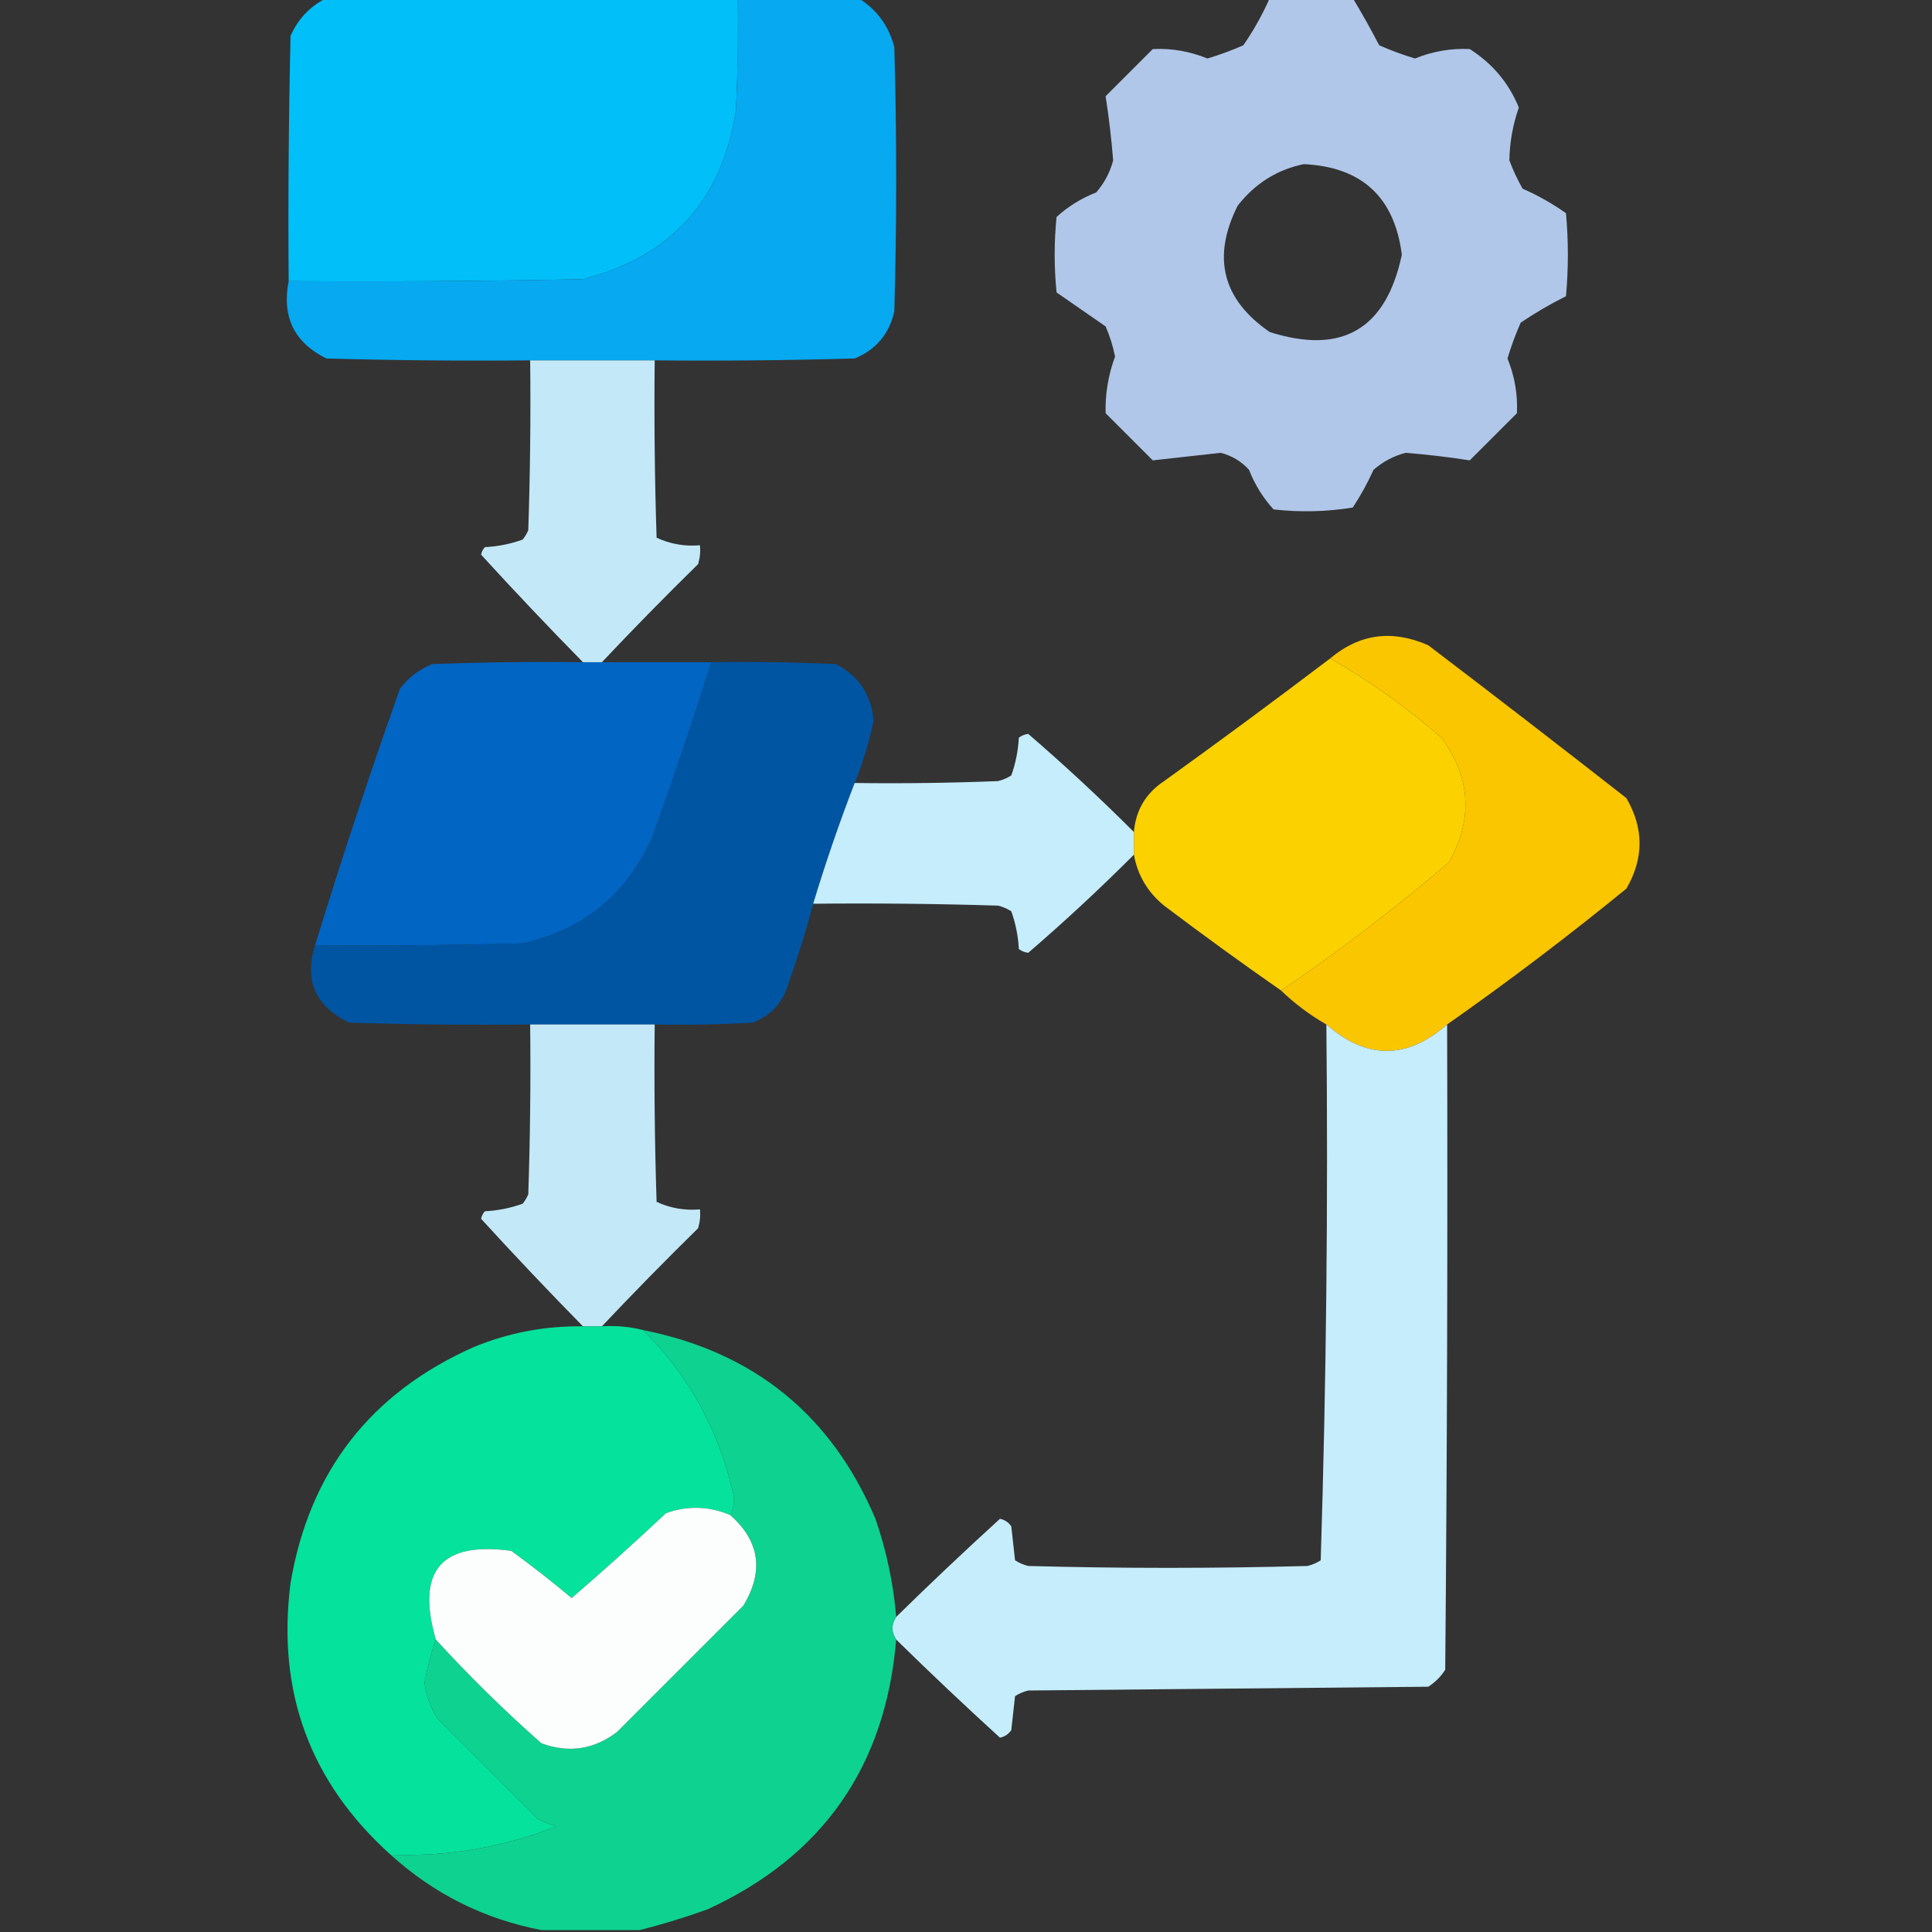
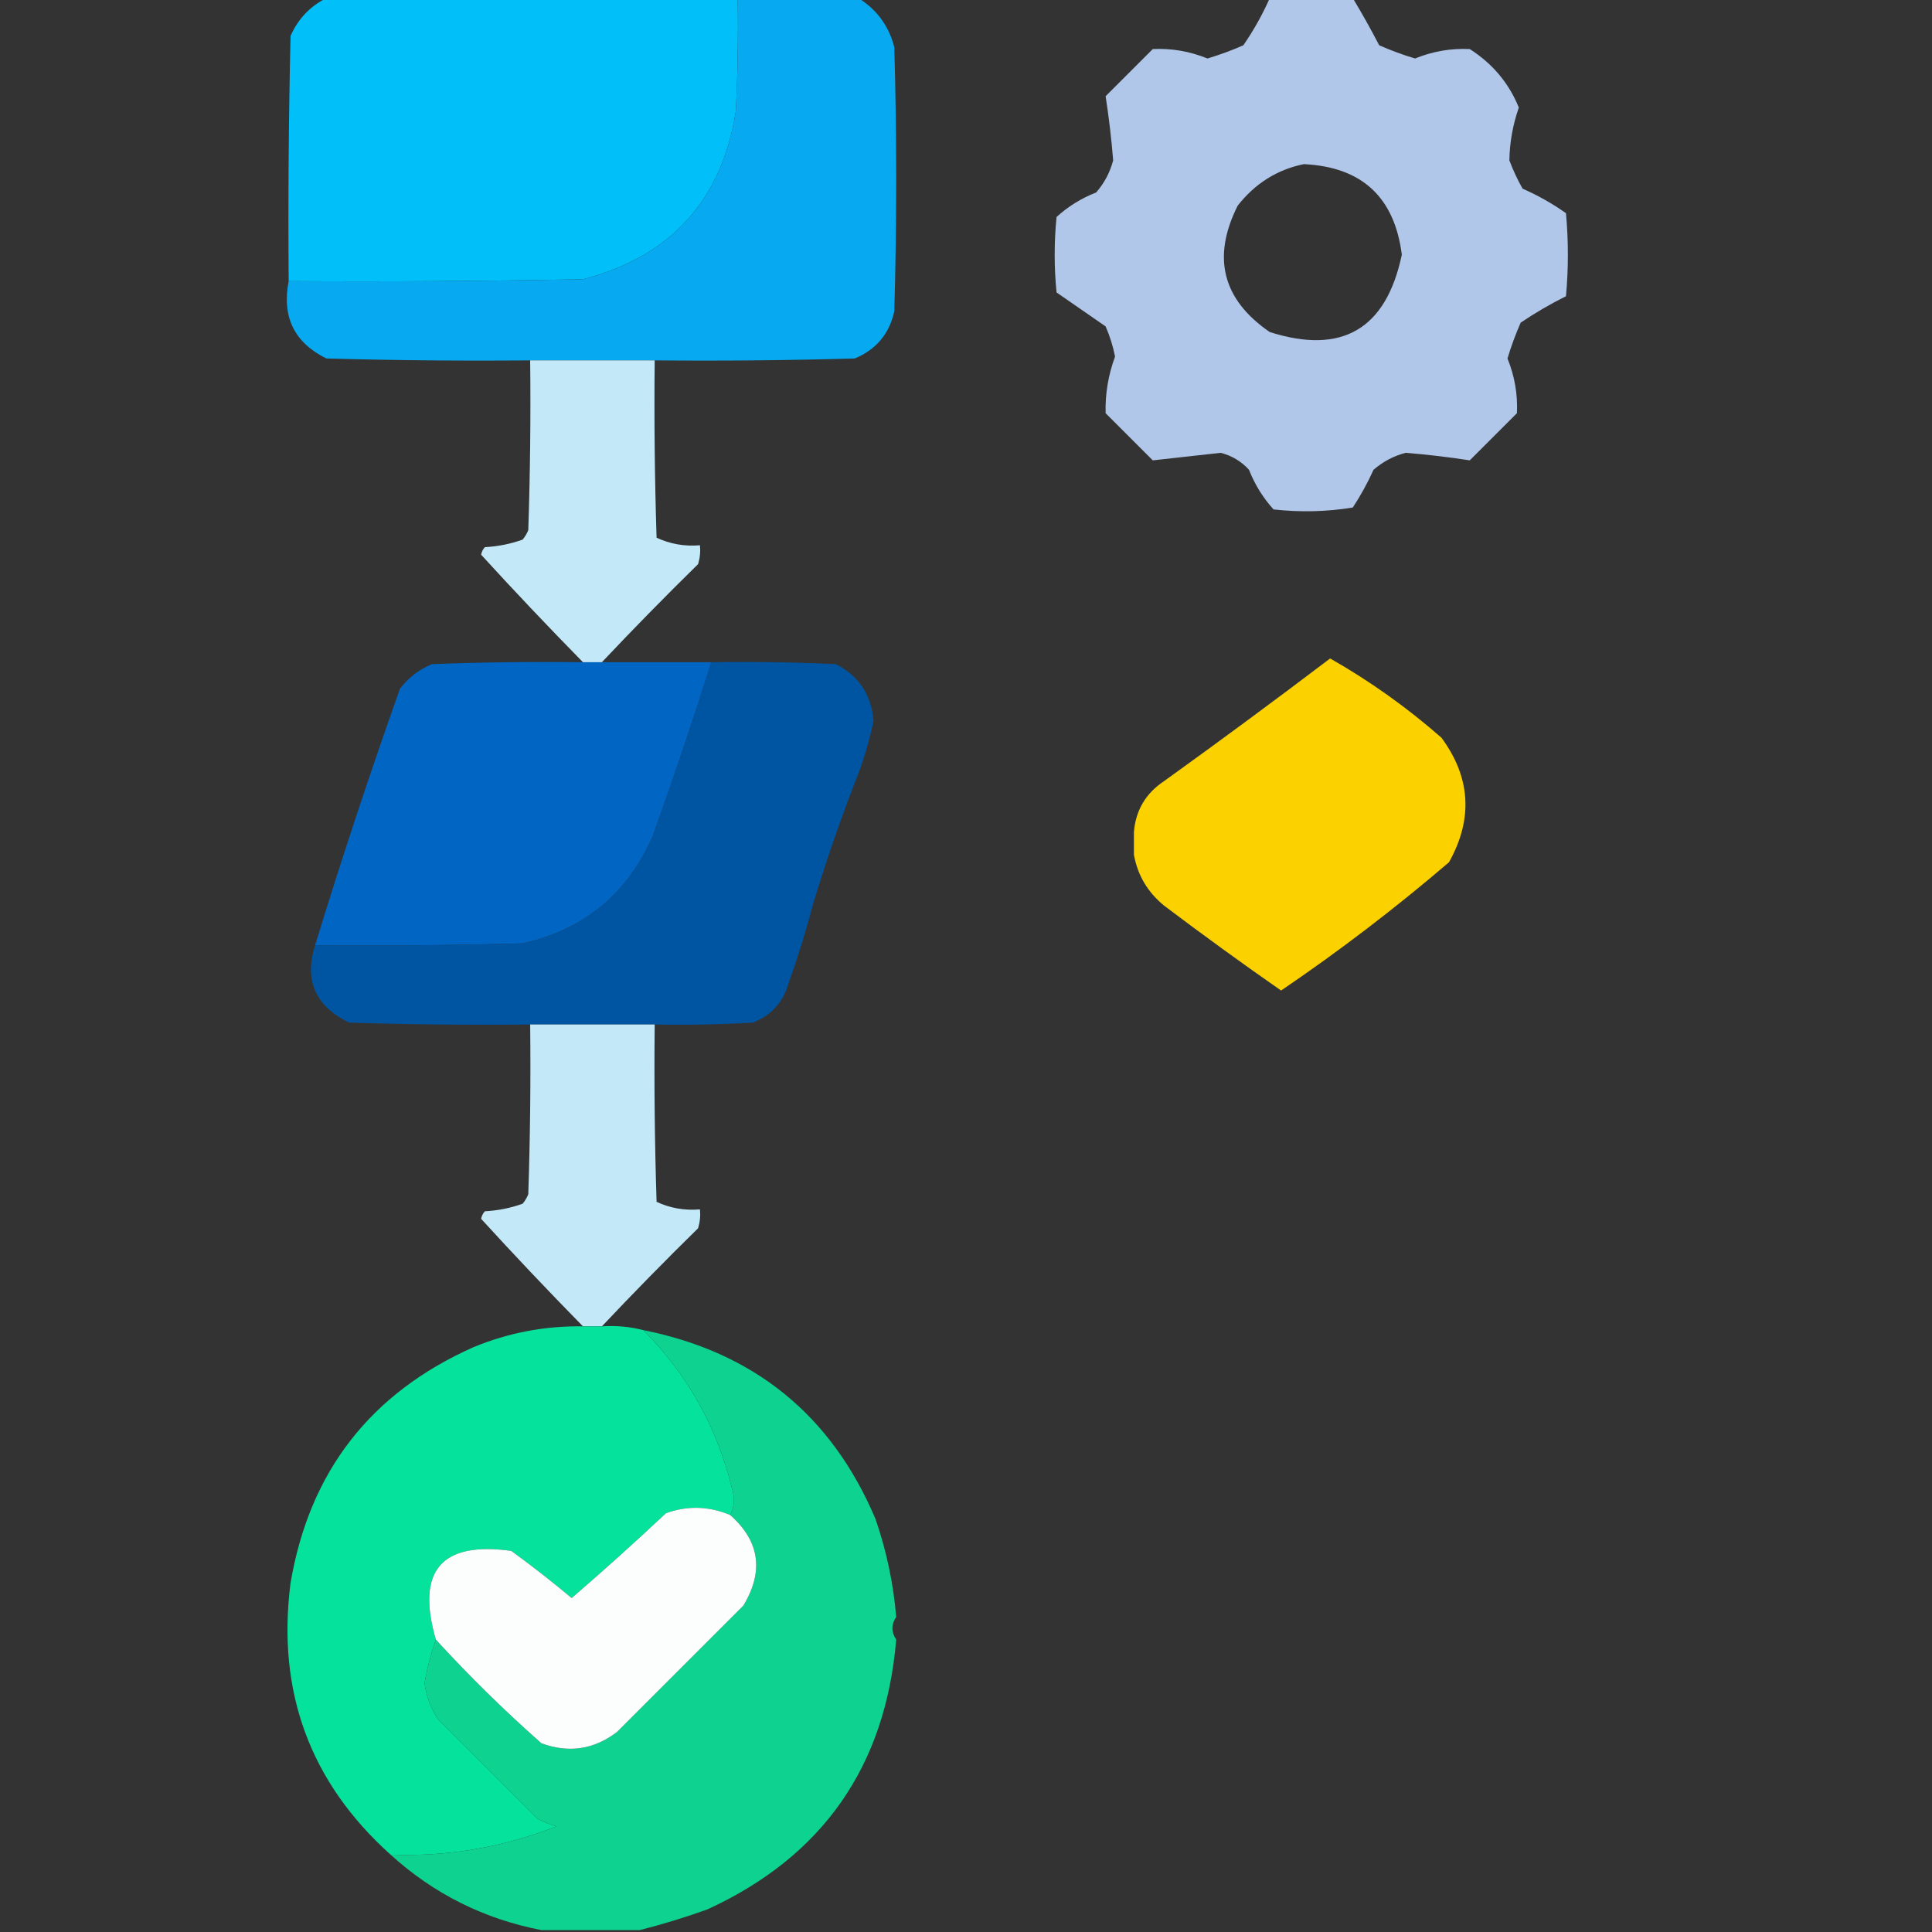
<svg xmlns="http://www.w3.org/2000/svg" version="1.1" width="512px" height="512px" style="shape-rendering:geometricPrecision; text-rendering:geometricPrecision; image-rendering:optimizeQuality; fill-rule:evenodd; clip-rule:evenodd">
  <rect width="100%" height="100%" fill="#333333" stroke="none" />
  <g>
    <path style="opacity:0.998" fill="#01bff9" d="M 86.5,-0.5 C 122.833,-0.5 159.167,-0.5 195.5,-0.5C 195.666,9.506 195.5,19.506 195,29.5C 191.247,53.154 177.747,67.987 154.5,74C 128.502,74.5 102.502,74.667 76.5,74.5C 76.333,52.831 76.5,31.164 77,9.5C 79.022,4.98 82.189,1.647 86.5,-0.5 Z" />
  </g>
  <g>
    <path style="opacity:1" fill="#07a9f1" d="M 195.5,-0.5 C 206.167,-0.5 216.833,-0.5 227.5,-0.5C 232.385,2.555 235.551,6.888 237,12.5C 237.667,35.833 237.667,59.167 237,82.5C 235.674,88.493 232.174,92.659 226.5,95C 208.836,95.5 191.17,95.667 173.5,95.5C 162.5,95.5 151.5,95.5 140.5,95.5C 122.497,95.667 104.497,95.5 86.5,95C 77.988,90.807 74.654,83.974 76.5,74.5C 102.502,74.667 128.502,74.5 154.5,74C 177.747,67.987 191.247,53.154 195,29.5C 195.5,19.506 195.666,9.506 195.5,-0.5 Z" />
  </g>
  <g>
    <path style="opacity:0.98" fill="#b2caec" d="M 336.5,-0.5 C 343.833,-0.5 351.167,-0.5 358.5,-0.5C 360.948,3.559 363.281,7.725 365.5,12C 368.603,13.367 371.77,14.534 375,15.5C 379.693,13.596 384.526,12.762 389.5,13C 395.541,16.862 399.874,22.029 402.5,28.5C 400.909,33.084 400.075,37.751 400,42.5C 400.977,45.102 402.144,47.602 403.5,50C 407.577,51.787 411.41,53.954 415,56.5C 415.667,63.833 415.667,71.167 415,78.5C 410.836,80.581 406.836,82.914 403,85.5C 401.633,88.603 400.466,91.77 399.5,95C 401.404,99.693 402.238,104.526 402,109.5C 397.833,113.667 393.667,117.833 389.5,122C 383.868,121.125 378.201,120.458 372.5,120C 369.302,120.848 366.469,122.348 364,124.5C 362.421,127.994 360.587,131.327 358.5,134.5C 351.55,135.63 344.55,135.797 337.5,135C 334.707,131.919 332.54,128.419 331,124.5C 328.97,122.263 326.47,120.763 323.5,120C 317.5,120.667 311.5,121.333 305.5,122C 301.333,117.833 297.167,113.667 293,109.5C 292.866,104.382 293.699,99.382 295.5,94.5C 294.961,91.752 294.128,89.085 293,86.5C 288.667,83.5 284.333,80.5 280,77.5C 279.333,70.833 279.333,64.167 280,57.5C 283.044,54.721 286.544,52.555 290.5,51C 292.652,48.531 294.152,45.698 295,42.5C 294.542,36.799 293.875,31.132 293,25.5C 297.167,21.333 301.333,17.167 305.5,13C 310.474,12.762 315.307,13.596 320,15.5C 323.23,14.534 326.397,13.367 329.5,12C 332.226,8.049 334.559,3.882 336.5,-0.5 Z M 345.5,43.5 C 360.889,44.222 369.555,52.222 371.5,67.5C 367.331,87.249 355.664,94.082 336.5,88C 323.953,79.374 321.12,68.207 328,54.5C 332.594,48.632 338.427,44.965 345.5,43.5 Z" />
  </g>
  <g>
    <path style="opacity:0.971" fill="#c8effe" d="M 140.5,95.5 C 151.5,95.5 162.5,95.5 173.5,95.5C 173.333,111.17 173.5,126.837 174,142.5C 177.62,144.183 181.454,144.85 185.5,144.5C 185.66,146.199 185.494,147.866 185,149.5C 176.298,158.035 167.798,166.702 159.5,175.5C 157.833,175.5 156.167,175.5 154.5,175.5C 145.326,166.16 136.326,156.66 127.5,147C 127.645,146.228 127.978,145.561 128.5,145C 131.956,144.82 135.289,144.153 138.5,143C 139.126,142.25 139.626,141.416 140,140.5C 140.5,125.504 140.667,110.504 140.5,95.5 Z" />
  </g>
  <g>
-     <path style="opacity:1" fill="#fac600" d="M 383.5,271.5 C 372.833,280.833 362.167,280.833 351.5,271.5C 347.104,268.975 343.104,265.975 339.5,262.5C 354.933,252.024 369.767,240.691 384,228.5C 390.418,217.024 389.751,206.024 382,195.5C 372.797,187.44 362.963,180.44 352.5,174.5C 360.275,167.956 368.941,166.789 378.5,171C 396.09,184.379 413.59,197.879 431,211.5C 435.667,219.5 435.667,227.5 431,235.5C 415.574,248.1 399.74,260.1 383.5,271.5 Z" />
-   </g>
+     </g>
  <g>
    <path style="opacity:0.99" fill="#fdd301" d="M 352.5,174.5 C 362.963,180.44 372.797,187.44 382,195.5C 389.751,206.024 390.418,217.024 384,228.5C 369.767,240.691 354.933,252.024 339.5,262.5C 329.045,255.218 318.712,247.718 308.5,240C 304.14,236.439 301.474,231.939 300.5,226.5C 300.5,224.5 300.5,222.5 300.5,220.5C 300.97,214.73 303.637,210.23 308.5,207C 323.326,196.335 337.992,185.502 352.5,174.5 Z" />
  </g>
  <g>
    <path style="opacity:0.995" fill="#0066c4" d="M 154.5,175.5 C 156.167,175.5 157.833,175.5 159.5,175.5C 169.167,175.5 178.833,175.5 188.5,175.5C 183.641,190.91 178.474,206.244 173,221.5C 166.311,236.858 154.811,246.358 138.5,250C 120.17,250.5 101.836,250.667 83.5,250.5C 90.494,227.684 97.994,205.018 106,182.5C 108.287,179.538 111.12,177.371 114.5,176C 127.829,175.5 141.163,175.333 154.5,175.5 Z" />
  </g>
  <g>
    <path style="opacity:1" fill="#0055a3" d="M 188.5,175.5 C 199.505,175.333 210.505,175.5 221.5,176C 227.572,179.089 230.905,184.089 231.5,191C 230.328,196.681 228.661,202.181 226.5,207.5C 222.463,217.943 218.796,228.609 215.5,239.5C 213.643,246.573 211.476,253.573 209,260.5C 207.567,265.598 204.4,269.098 199.5,271C 190.84,271.5 182.173,271.666 173.5,271.5C 162.5,271.5 151.5,271.5 140.5,271.5C 124.497,271.667 108.497,271.5 92.5,271C 83.567,266.645 80.567,259.811 83.5,250.5C 101.836,250.667 120.17,250.5 138.5,250C 154.811,246.358 166.311,236.858 173,221.5C 178.474,206.244 183.641,190.91 188.5,175.5 Z" />
  </g>
  <g>
-     <path style="opacity:0.989" fill="#c7effd" d="M 300.5,220.5 C 300.5,222.5 300.5,224.5 300.5,226.5C 291.46,235.542 282.127,244.209 272.5,252.5C 271.558,252.392 270.725,252.059 270,251.5C 269.82,248.044 269.153,244.711 268,241.5C 266.933,240.809 265.766,240.309 264.5,240C 248.17,239.5 231.837,239.333 215.5,239.5C 218.796,228.609 222.463,217.943 226.5,207.5C 239.171,207.667 251.838,207.5 264.5,207C 265.766,206.691 266.933,206.191 268,205.5C 269.153,202.289 269.82,198.956 270,195.5C 270.725,194.941 271.558,194.608 272.5,194.5C 282.127,202.791 291.46,211.458 300.5,220.5 Z" />
-   </g>
+     </g>
  <g>
    <path style="opacity:0.971" fill="#c8effe" d="M 140.5,271.5 C 151.5,271.5 162.5,271.5 173.5,271.5C 173.333,287.17 173.5,302.837 174,318.5C 177.62,320.183 181.454,320.85 185.5,320.5C 185.66,322.199 185.494,323.866 185,325.5C 176.298,334.035 167.798,342.702 159.5,351.5C 157.833,351.5 156.167,351.5 154.5,351.5C 145.326,342.16 136.326,332.66 127.5,323C 127.645,322.228 127.978,321.561 128.5,321C 131.956,320.82 135.289,320.153 138.5,319C 139.126,318.25 139.626,317.416 140,316.5C 140.5,301.504 140.667,286.504 140.5,271.5 Z" />
  </g>
  <g>
-     <path style="opacity:0.996" fill="#c7eefd" d="M 351.5,271.5 C 362.167,280.833 372.833,280.833 383.5,271.5C 383.667,328.501 383.5,385.501 383,442.5C 381.833,444.333 380.333,445.833 378.5,447C 343.167,447.333 307.833,447.667 272.5,448C 271.234,448.309 270.067,448.809 269,449.5C 268.667,452.5 268.333,455.5 268,458.5C 267.261,459.574 266.261,460.241 265,460.5C 255.674,452.007 246.507,443.341 237.5,434.5C 236.167,432.5 236.167,430.5 237.5,428.5C 246.507,419.659 255.674,410.993 265,402.5C 266.261,402.759 267.261,403.426 268,404.5C 268.333,407.5 268.667,410.5 269,413.5C 270.067,414.191 271.234,414.691 272.5,415C 297.167,415.667 321.833,415.667 346.5,415C 347.766,414.691 348.933,414.191 350,413.5C 351.485,366.227 351.985,318.893 351.5,271.5 Z" />
-   </g>
+     </g>
  <g>
    <path style="opacity:0.994" fill="#06e39c" d="M 154.5,351.5 C 156.167,351.5 157.833,351.5 159.5,351.5C 163.269,351.244 166.936,351.577 170.5,352.5C 182.202,364.228 190.036,378.228 194,394.5C 194.796,397.039 194.629,399.372 193.5,401.5C 187.902,399.128 182.236,398.961 176.5,401C 168.289,408.715 159.955,416.215 151.5,423.5C 146.336,419.175 141.002,415.008 135.5,411C 116.906,408.437 110.239,416.27 115.5,434.5C 114.203,438.23 113.203,442.064 112.5,446C 112.952,449.409 114.119,452.576 116,455.5C 124.833,464.333 133.667,473.167 142.5,482C 144.087,482.862 145.754,483.529 147.5,484C 133.247,489.58 118.58,492.08 103.5,491.5C 82.15,472.3 73.317,448.3 77,419.5C 81.996,390.012 98.163,369.179 125.5,357C 134.799,353.173 144.466,351.34 154.5,351.5 Z" />
  </g>
  <g>
    <path style="opacity:1" fill="#0ed290" d="M 170.5,352.5 C 199.841,358.346 220.341,375.012 232,402.5C 234.924,410.956 236.758,419.622 237.5,428.5C 236.167,430.5 236.167,432.5 237.5,434.5C 234.69,468.125 218.024,491.959 187.5,506C 181.469,508.168 175.469,510.001 169.5,511.5C 160.833,511.5 152.167,511.5 143.5,511.5C 128.281,508.557 114.948,501.891 103.5,491.5C 118.58,492.08 133.247,489.58 147.5,484C 145.754,483.529 144.087,482.862 142.5,482C 133.667,473.167 124.833,464.333 116,455.5C 114.119,452.576 112.952,449.409 112.5,446C 113.203,442.064 114.203,438.23 115.5,434.5C 124.301,444.134 133.635,453.301 143.5,462C 150.729,464.647 157.395,463.647 163.5,459C 174.667,447.833 185.833,436.667 197,425.5C 202.491,416.386 201.325,408.386 193.5,401.5C 194.629,399.372 194.796,397.039 194,394.5C 190.036,378.228 182.202,364.228 170.5,352.5 Z" />
  </g>
  <g>
    <path style="opacity:1" fill="#fbfefd" d="M 193.5,401.5 C 201.325,408.386 202.491,416.386 197,425.5C 185.833,436.667 174.667,447.833 163.5,459C 157.395,463.647 150.729,464.647 143.5,462C 133.635,453.301 124.301,444.134 115.5,434.5C 110.239,416.27 116.906,408.437 135.5,411C 141.002,415.008 146.336,419.175 151.5,423.5C 159.955,416.215 168.289,408.715 176.5,401C 182.236,398.961 187.902,399.128 193.5,401.5 Z" />
  </g>
</svg>